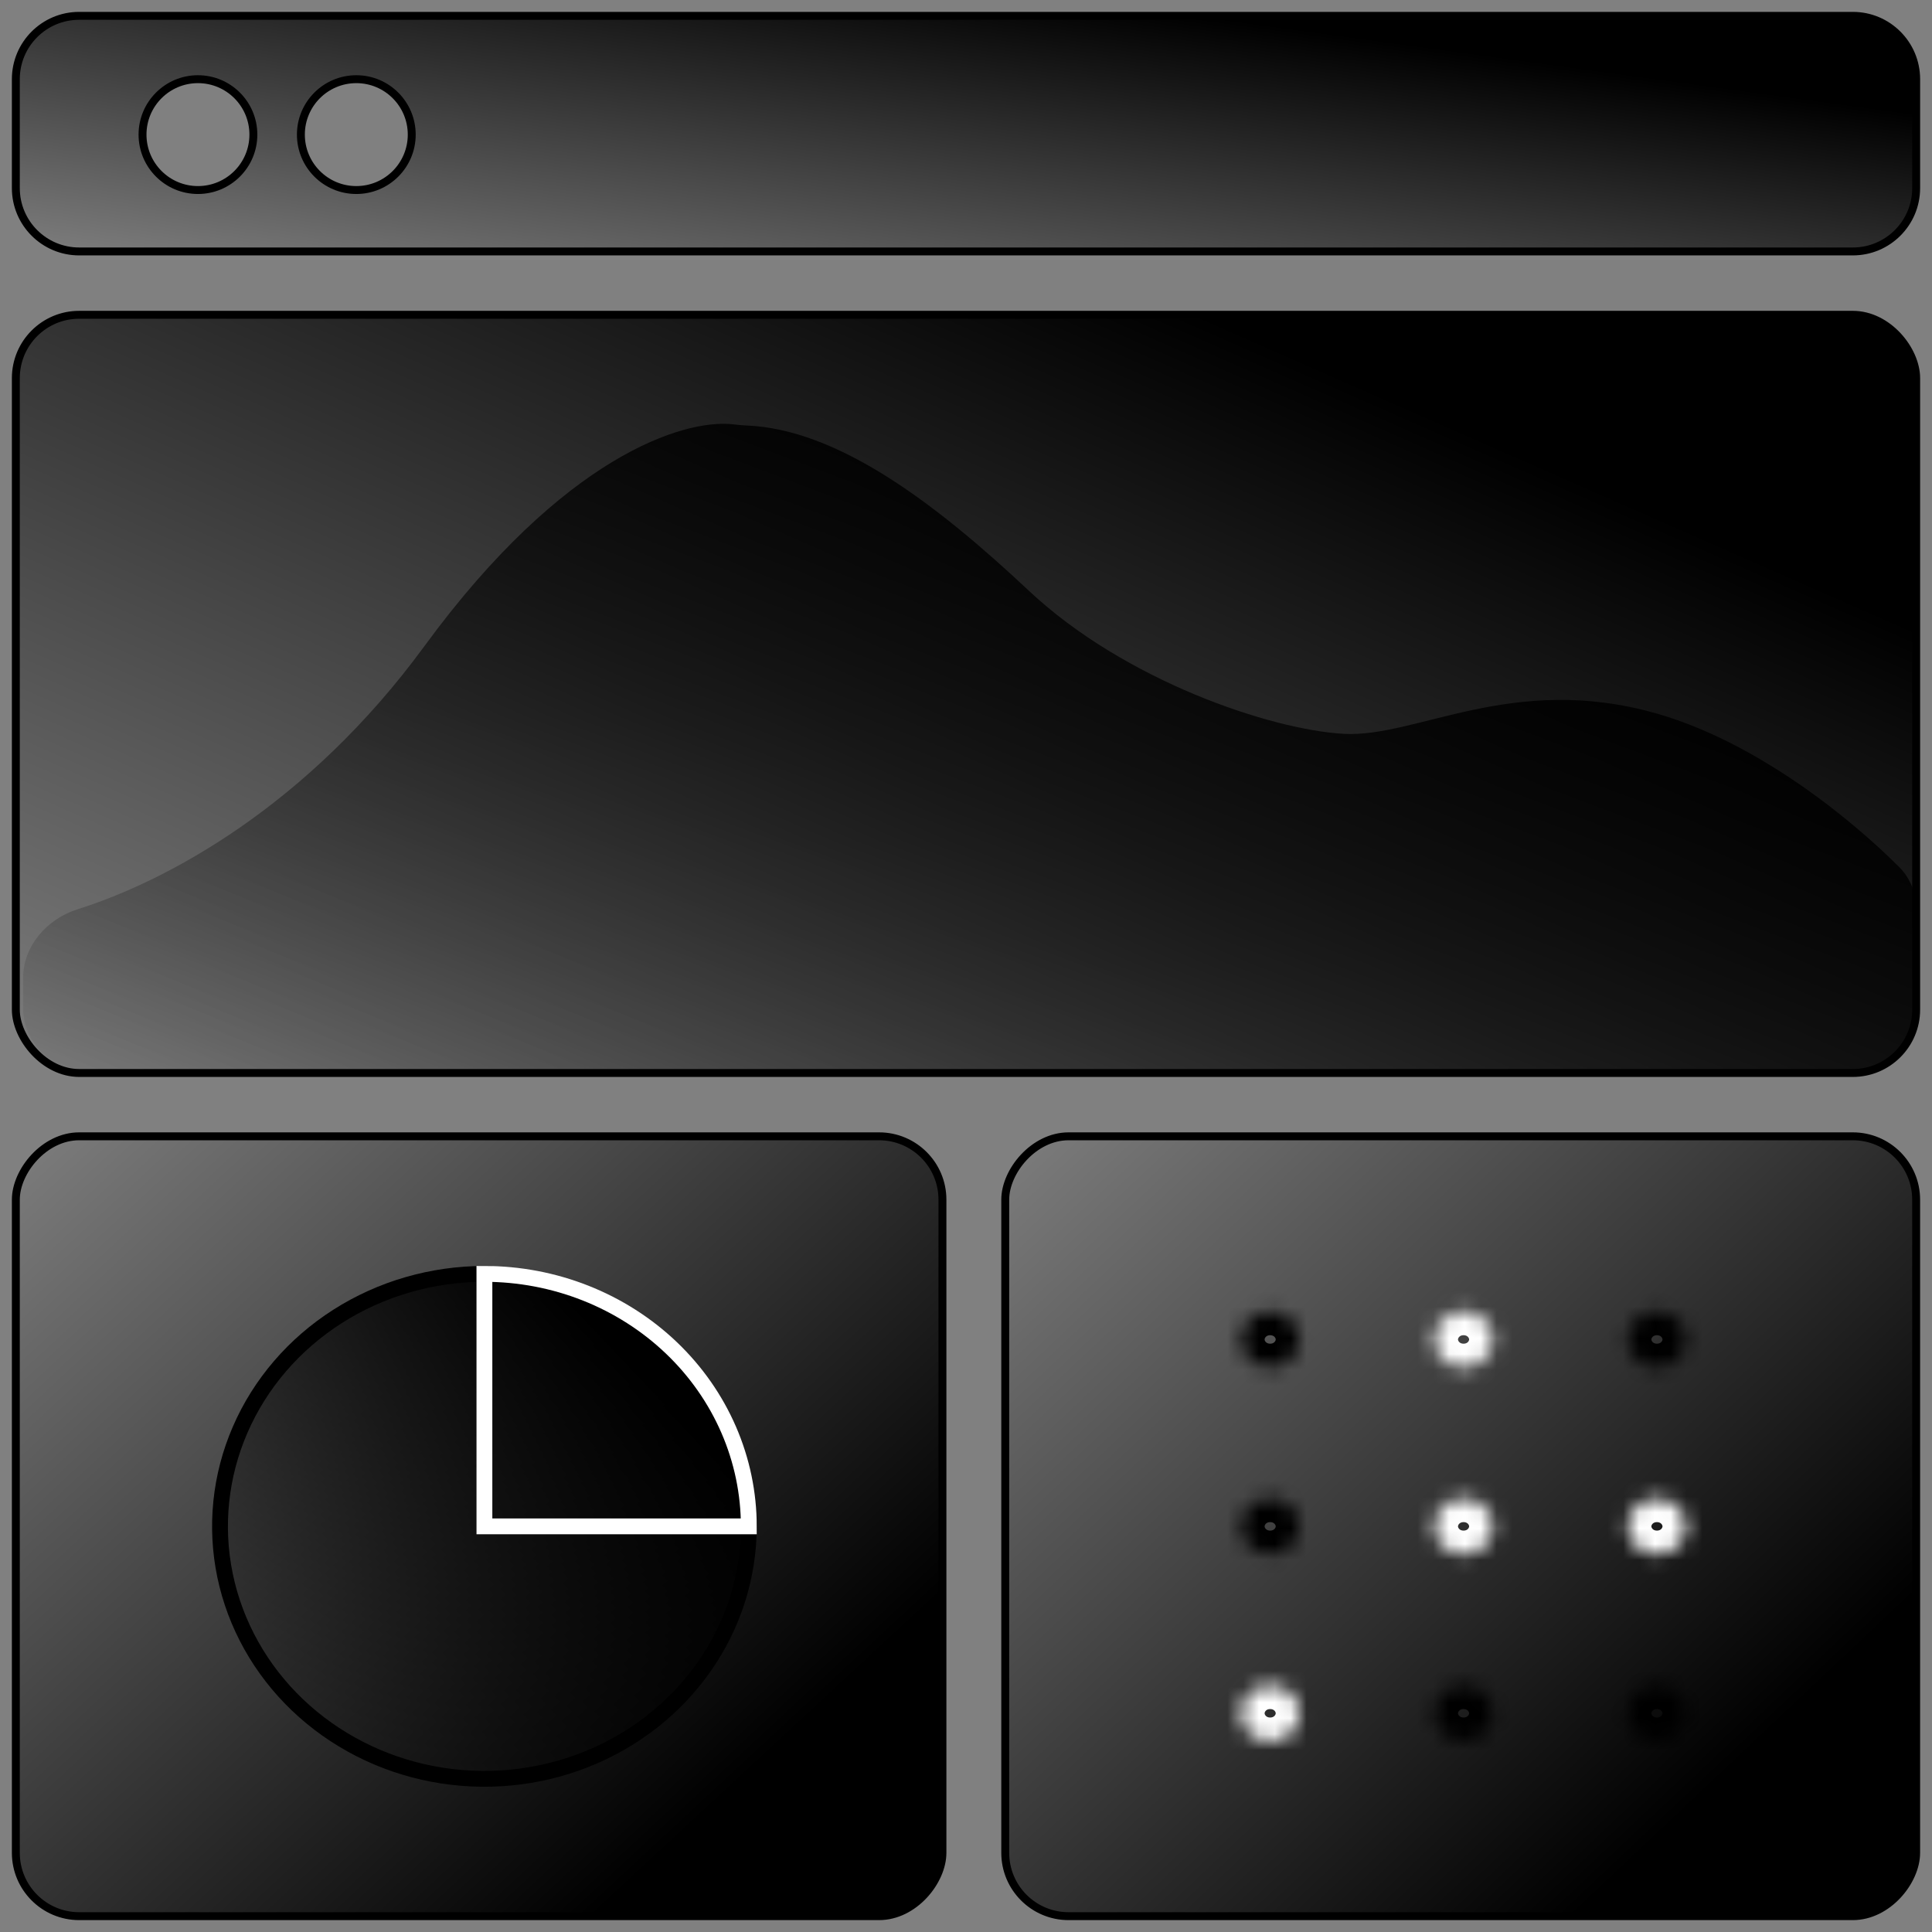
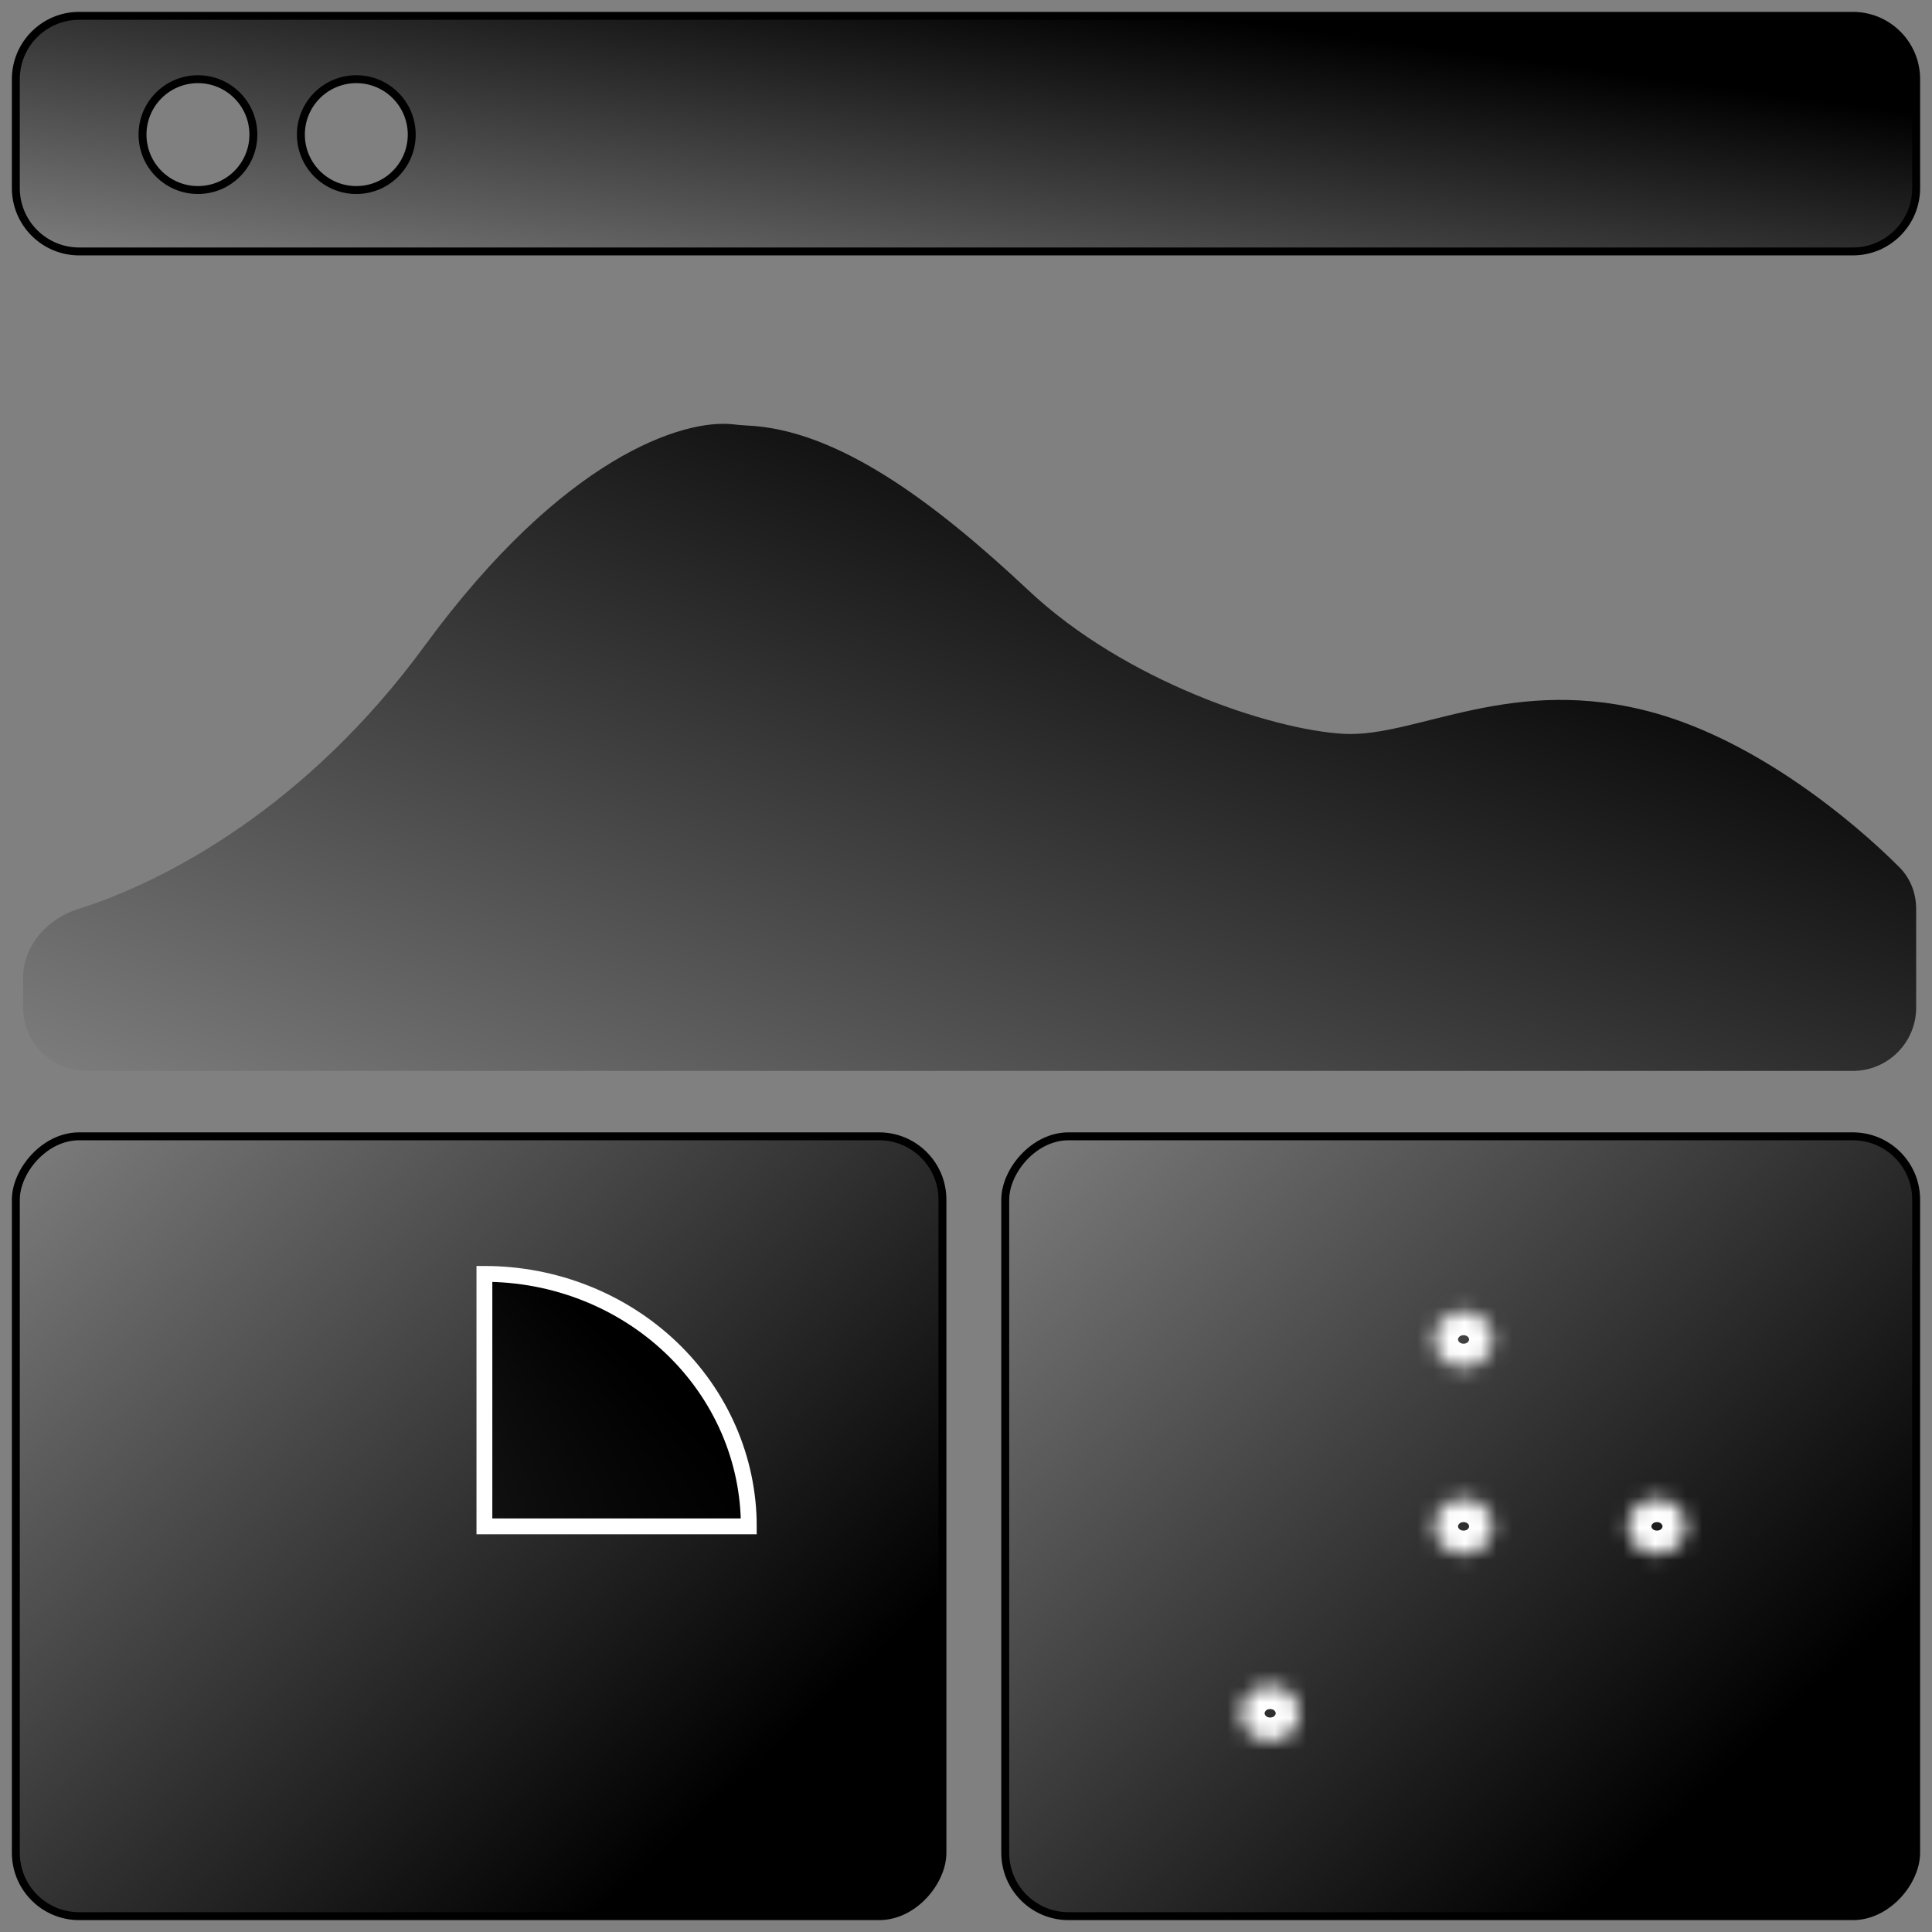
<svg xmlns="http://www.w3.org/2000/svg" width="122" height="122" viewBox="0 0 122 122" fill="none">
  <rect x="0" y="0" width="122" height="122" fill="#808080" stroke="none" />
  <path fill-rule="evenodd" clip-rule="evenodd" d="M121 5C121 2.791 119.209 1 117 1H5C2.791 1 1 2.791 1 5V11.878C1 14.087 2.791 15.878 5 15.878H117C119.209 15.878 121 14.087 121 11.878V5ZM16 8.5C16 10.433 14.433 12 12.5 12C10.567 12 9 10.433 9 8.5C9 6.567 10.567 5 12.5 5C14.433 5 16 6.567 16 8.5ZM26 8.5C26 10.433 24.433 12 22.5 12C20.567 12 19 10.433 19 8.5C19 6.567 20.567 5 22.5 5C24.433 5 26 6.567 26 8.5Z" fill="url(#paint0_linear_8004_8003)" style="" />
  <path d="M5 1.25H117V0.75H5V1.25ZM1.25 11.878V5H0.75V11.878H1.25ZM117 15.628H5V16.128H117V15.628ZM120.75 5V11.878H121.25V5H120.75ZM12.5 12.25C14.571 12.25 16.25 10.571 16.25 8.5H15.75C15.75 10.295 14.295 11.75 12.5 11.75V12.25ZM8.75 8.5C8.75 10.571 10.429 12.25 12.5 12.25V11.75C10.705 11.75 9.25 10.295 9.25 8.5H8.75ZM12.5 4.75C10.429 4.75 8.75 6.429 8.75 8.5H9.25C9.25 6.705 10.705 5.25 12.5 5.25V4.75ZM16.25 8.5C16.25 6.429 14.571 4.75 12.5 4.75V5.25C14.295 5.25 15.75 6.705 15.75 8.5H16.25ZM22.5 12.25C24.571 12.25 26.25 10.571 26.25 8.5H25.75C25.75 10.295 24.295 11.75 22.5 11.75V12.25ZM18.75 8.5C18.75 10.571 20.429 12.25 22.5 12.25V11.75C20.705 11.75 19.25 10.295 19.25 8.5H18.75ZM22.5 4.75C20.429 4.75 18.75 6.429 18.75 8.5H19.25C19.25 6.705 20.705 5.25 22.5 5.25V4.75ZM26.25 8.5C26.25 6.429 24.571 4.75 22.5 4.75V5.25C24.295 5.25 25.75 6.705 25.75 8.5H26.25ZM117 16.128C119.347 16.128 121.25 14.225 121.25 11.878H120.75C120.75 13.949 119.071 15.628 117 15.628V16.128ZM0.75 11.878C0.75 14.225 2.653 16.128 5 16.128V15.628C2.929 15.628 1.25 13.949 1.25 11.878H0.75ZM117 1.25C119.071 1.25 120.75 2.929 120.75 5H121.25C121.25 2.653 119.347 0.75 117 0.75V1.25ZM5 0.75C2.653 0.75 0.75 2.653 0.75 5H1.25C1.25 2.929 2.929 1.25 5 1.25V0.75Z" fill="#96D1E2" style="fill:#96D1E2;fill:color(display-p3 0.588 0.82 0.886);fill-opacity:1;" />
-   <rect x="1" y="19.878" width="120" height="47.877" rx="4" fill="url(#paint1_linear_8004_8003)" stroke="#96D1E2" style="stroke:#96D1E2;stroke:color(display-p3 0.588 0.82 0.886);stroke-opacity:1;" stroke-width="0.5" />
  <path d="M26.809 40.791C19.402 50.909 10.507 55.651 4.907 57.414C2.977 58.021 1.461 59.728 1.461 61.751V63.625C1.461 65.834 3.252 67.625 5.461 67.625H117C119.209 67.625 121 65.834 121 63.625V57.407C121 56.427 120.647 55.476 119.956 54.781C116.953 51.762 110.98 46.868 104.581 45.048C95.508 42.468 89.459 46.597 84.85 46.339C80.242 46.081 71.024 42.984 64.975 37.308C59.072 31.768 52.894 27.089 47.111 26.867C46.827 26.856 46.548 26.823 46.266 26.792C43.168 26.459 35.6 28.783 26.809 40.791Z" fill="url(#paint2_linear_8004_8003)" style="" />
  <rect width="58.512" height="49.245" rx="4" transform="matrix(1 0 0 -1 1 121)" fill="url(#paint3_linear_8004_8003)" stroke="#96D1E2" style="stroke:#96D1E2;stroke:color(display-p3 0.588 0.82 0.886);stroke-opacity:1;" stroke-width="0.5" />
-   <path d="M47.285 96.385C47.285 99.538 46.306 102.621 44.471 105.243C42.636 107.865 40.029 109.908 36.978 111.115C33.927 112.322 30.57 112.637 27.331 112.022C24.093 111.407 21.118 109.888 18.783 107.659C16.448 105.429 14.858 102.588 14.213 99.496C13.569 96.403 13.9 93.197 15.164 90.284C16.427 87.371 18.567 84.881 21.313 83.129C24.058 81.377 27.287 80.442 30.589 80.442V96.385H47.285Z" fill="url(#paint4_linear_8004_8003)" stroke="#96D1E2" style="stroke:#96D1E2;stroke:color(display-p3 0.588 0.82 0.886);stroke-opacity:1;" />
  <path d="M47.285 96.385C47.285 94.291 46.853 92.218 46.014 90.284C45.175 88.35 43.945 86.592 42.395 85.112C40.844 83.631 39.004 82.457 36.978 81.655C34.952 80.854 32.781 80.442 30.589 80.442V96.385H47.285Z" fill="url(#paint5_linear_8004_8003)" stroke="white" style="stroke:white;stroke:white;stroke-opacity:1;" />
  <rect width="57.521" height="49.245" rx="4" transform="matrix(1 0 0 -1 63.478 121)" fill="url(#paint6_linear_8004_8003)" stroke="#96D1E2" style="stroke:#96D1E2;stroke:color(display-p3 0.588 0.82 0.886);stroke-opacity:1;" stroke-width="0.5" />
  <mask id="path-9-inside-1_8004_8003" fill="white">
    <path fill-rule="evenodd" clip-rule="evenodd" d="M92.42 86.35C93.442 86.35 94.271 85.559 94.271 84.582C94.271 83.606 93.442 82.814 92.42 82.814C91.397 82.814 90.568 83.606 90.568 84.582C90.568 85.559 91.397 86.35 92.42 86.35ZM80.207 109.957C81.229 109.957 82.058 109.165 82.058 108.189C82.058 107.212 81.229 106.421 80.207 106.421C79.184 106.421 78.356 107.212 78.356 108.189C78.356 109.165 79.184 109.957 80.207 109.957ZM94.271 96.385C94.271 97.362 93.442 98.153 92.42 98.153C91.397 98.153 90.568 97.362 90.568 96.385C90.568 95.409 91.397 94.617 92.42 94.617C93.442 94.617 94.271 95.409 94.271 96.385ZM104.631 98.153C105.653 98.153 106.482 97.362 106.482 96.385C106.482 95.409 105.653 94.617 104.631 94.617C103.608 94.617 102.779 95.409 102.779 96.385C102.779 97.362 103.608 98.153 104.631 98.153Z" />
  </mask>
  <path d="M92.771 84.582C92.771 84.666 92.68 84.85 92.42 84.85V87.85C94.205 87.85 95.771 86.452 95.771 84.582H92.771ZM92.42 84.314C92.68 84.314 92.771 84.499 92.771 84.582H95.771C95.771 82.713 94.205 81.314 92.42 81.314V84.314ZM92.068 84.582C92.068 84.499 92.16 84.314 92.42 84.314V81.314C90.635 81.314 89.068 82.713 89.068 84.582H92.068ZM92.42 84.85C92.16 84.85 92.068 84.666 92.068 84.582H89.068C89.068 86.452 90.635 87.85 92.42 87.85V84.85ZM80.558 108.189C80.558 108.272 80.467 108.457 80.207 108.457V111.457C81.992 111.457 83.558 110.058 83.558 108.189H80.558ZM80.207 107.921C80.467 107.921 80.558 108.105 80.558 108.189H83.558C83.558 106.319 81.992 104.921 80.207 104.921V107.921ZM79.856 108.189C79.856 108.105 79.947 107.921 80.207 107.921V104.921C78.422 104.921 76.856 106.319 76.856 108.189H79.856ZM80.207 108.457C79.947 108.457 79.856 108.272 79.856 108.189H76.856C76.856 110.058 78.422 111.457 80.207 111.457V108.457ZM92.42 99.653C94.205 99.653 95.771 98.255 95.771 96.385H92.771C92.771 96.469 92.68 96.653 92.42 96.653V99.653ZM89.068 96.385C89.068 98.255 90.635 99.653 92.42 99.653V96.653C92.16 96.653 92.068 96.469 92.068 96.385H89.068ZM92.42 93.117C90.635 93.117 89.068 94.516 89.068 96.385H92.068C92.068 96.302 92.16 96.117 92.42 96.117V93.117ZM95.771 96.385C95.771 94.516 94.205 93.117 92.42 93.117V96.117C92.68 96.117 92.771 96.302 92.771 96.385H95.771ZM104.982 96.385C104.982 96.469 104.891 96.653 104.631 96.653V99.653C106.416 99.653 107.982 98.255 107.982 96.385H104.982ZM104.631 96.117C104.891 96.117 104.982 96.302 104.982 96.385H107.982C107.982 94.516 106.416 93.117 104.631 93.117V96.117ZM104.279 96.385C104.279 96.302 104.371 96.117 104.631 96.117V93.117C102.846 93.117 101.279 94.516 101.279 96.385H104.279ZM104.631 96.653C104.371 96.653 104.279 96.469 104.279 96.385H101.279C101.279 98.255 102.846 99.653 104.631 99.653V96.653Z" fill="white" style="fill:white;fill:white;fill-opacity:1;" mask="url(#path-9-inside-1_8004_8003)" />
  <mask id="path-11-inside-2_8004_8003" fill="white">
-     <path fill-rule="evenodd" clip-rule="evenodd" d="M82.058 84.582C82.058 85.559 81.229 86.35 80.207 86.35C79.184 86.35 78.356 85.559 78.356 84.582C78.356 83.606 79.184 82.814 80.207 82.814C81.229 82.814 82.058 83.606 82.058 84.582ZM82.058 96.385C82.058 97.362 81.229 98.153 80.207 98.153C79.184 98.153 78.356 97.362 78.356 96.385C78.356 95.409 79.184 94.617 80.207 94.617C81.229 94.617 82.058 95.409 82.058 96.385ZM92.42 109.957C93.442 109.957 94.271 109.165 94.271 108.189C94.271 107.212 93.442 106.421 92.42 106.421C91.397 106.421 90.568 107.212 90.568 108.189C90.568 109.165 91.397 109.957 92.42 109.957ZM106.482 84.582C106.482 85.559 105.653 86.35 104.631 86.35C103.608 86.35 102.779 85.559 102.779 84.582C102.779 83.606 103.608 82.814 104.631 82.814C105.653 82.814 106.482 83.606 106.482 84.582ZM104.631 109.957C105.653 109.957 106.482 109.165 106.482 108.189C106.482 107.212 105.653 106.421 104.631 106.421C103.608 106.421 102.779 107.212 102.779 108.189C102.779 109.165 103.608 109.957 104.631 109.957Z" />
-   </mask>
+     </mask>
  <path d="M80.207 87.85C81.992 87.85 83.558 86.452 83.558 84.582H80.558C80.558 84.666 80.467 84.85 80.207 84.85V87.85ZM76.856 84.582C76.856 86.452 78.422 87.85 80.207 87.85V84.85C79.947 84.85 79.856 84.666 79.856 84.582H76.856ZM80.207 81.314C78.422 81.314 76.856 82.713 76.856 84.582H79.856C79.856 84.499 79.947 84.314 80.207 84.314V81.314ZM83.558 84.582C83.558 82.713 81.992 81.314 80.207 81.314V84.314C80.467 84.314 80.558 84.499 80.558 84.582H83.558ZM80.207 99.653C81.992 99.653 83.558 98.255 83.558 96.385H80.558C80.558 96.469 80.467 96.653 80.207 96.653V99.653ZM76.856 96.385C76.856 98.255 78.422 99.653 80.207 99.653V96.653C79.947 96.653 79.856 96.469 79.856 96.385H76.856ZM80.207 93.117C78.422 93.117 76.856 94.516 76.856 96.385H79.856C79.856 96.302 79.947 96.117 80.207 96.117V93.117ZM83.558 96.385C83.558 94.516 81.992 93.117 80.207 93.117V96.117C80.467 96.117 80.558 96.302 80.558 96.385H83.558ZM92.771 108.189C92.771 108.272 92.68 108.457 92.42 108.457V111.457C94.205 111.457 95.771 110.058 95.771 108.189H92.771ZM92.42 107.921C92.68 107.921 92.771 108.105 92.771 108.189H95.771C95.771 106.319 94.205 104.921 92.42 104.921V107.921ZM92.068 108.189C92.068 108.105 92.16 107.921 92.42 107.921V104.921C90.635 104.921 89.068 106.319 89.068 108.189H92.068ZM92.42 108.457C92.16 108.457 92.068 108.272 92.068 108.189H89.068C89.068 110.058 90.635 111.457 92.42 111.457V108.457ZM104.631 87.85C106.416 87.85 107.982 86.452 107.982 84.582H104.982C104.982 84.666 104.891 84.85 104.631 84.85V87.85ZM101.279 84.582C101.279 86.452 102.846 87.85 104.631 87.85V84.85C104.371 84.85 104.279 84.666 104.279 84.582H101.279ZM104.631 81.314C102.846 81.314 101.279 82.713 101.279 84.582H104.279C104.279 84.499 104.371 84.314 104.631 84.314V81.314ZM107.982 84.582C107.982 82.713 106.416 81.314 104.631 81.314V84.314C104.891 84.314 104.982 84.499 104.982 84.582H107.982ZM104.982 108.189C104.982 108.272 104.891 108.457 104.631 108.457V111.457C106.416 111.457 107.982 110.058 107.982 108.189H104.982ZM104.631 107.921C104.891 107.921 104.982 108.105 104.982 108.189H107.982C107.982 106.319 106.416 104.921 104.631 104.921V107.921ZM104.279 108.189C104.279 108.105 104.371 107.921 104.631 107.921V104.921C102.846 104.921 101.279 106.319 101.279 108.189H104.279ZM104.631 108.457C104.371 108.457 104.279 108.272 104.279 108.189H101.279C101.279 110.058 102.846 111.457 104.631 111.457V108.457Z" fill="#48AFCC" style="fill:#48AFCC;fill:color(display-p3 0.282 0.686 0.8);fill-opacity:1;" mask="url(#path-11-inside-2_8004_8003)" />
  <defs>
    <linearGradient id="paint0_linear_8004_8003" x1="136.246" y1="-1.084" x2="131.426" y2="34.172" gradientUnits="userSpaceOnUse">
      <stop stop-color="#1A9BBF" style="stop-color:#1A9BBF;stop-color:color(display-p3 0.102 0.608 0.749);stop-opacity:1;" />
      <stop offset="0.289" stop-color="#1A9BBF" stop-opacity="0.55" style="stop-color:#1A9BBF;stop-color:color(display-p3 0.102 0.608 0.749);stop-opacity:0.55;" />
      <stop offset="1" stop-color="#1A9BBF" stop-opacity="0" style="stop-color:none;stop-color:none;stop-opacity:0;" />
    </linearGradient>
    <linearGradient id="paint1_linear_8004_8003" x1="136.246" y1="13.17" x2="93.645" y2="110.004" gradientUnits="userSpaceOnUse">
      <stop stop-color="#1A9BBF" style="stop-color:#1A9BBF;stop-color:color(display-p3 0.102 0.608 0.749);stop-opacity:1;" />
      <stop offset="0.289" stop-color="#1A9BBF" stop-opacity="0.55" style="stop-color:#1A9BBF;stop-color:color(display-p3 0.102 0.608 0.749);stop-opacity:0.55;" />
      <stop offset="1" stop-color="#1A9BBF" stop-opacity="0" style="stop-color:none;stop-color:none;stop-opacity:0;" />
    </linearGradient>
    <linearGradient id="paint2_linear_8004_8003" x1="136.188" y1="21.038" x2="103.632" y2="107.409" gradientUnits="userSpaceOnUse">
      <stop stop-color="#1A9BBF" style="stop-color:#1A9BBF;stop-color:color(display-p3 0.102 0.608 0.749);stop-opacity:1;" />
      <stop offset="0.289" stop-color="#1A9BBF" stop-opacity="0.55" style="stop-color:#1A9BBF;stop-color:color(display-p3 0.102 0.608 0.749);stop-opacity:0.55;" />
      <stop offset="1" stop-color="#1A9BBF" stop-opacity="0" style="stop-color:none;stop-color:none;stop-opacity:0;" />
    </linearGradient>
    <linearGradient id="paint3_linear_8004_8003" x1="65.947" y1="-6.899" x2="6.673" y2="56.971" gradientUnits="userSpaceOnUse">
      <stop stop-color="#1A9BBF" style="stop-color:#1A9BBF;stop-color:color(display-p3 0.102 0.608 0.749);stop-opacity:1;" />
      <stop offset="0.289" stop-color="#1A9BBF" stop-opacity="0.55" style="stop-color:#1A9BBF;stop-color:color(display-p3 0.102 0.608 0.749);stop-opacity:0.55;" />
      <stop offset="1" stop-color="#1A9BBF" stop-opacity="0" style="stop-color:none;stop-color:none;stop-opacity:0;" />
    </linearGradient>
    <linearGradient id="paint4_linear_8004_8003" x1="51.528" y1="75.974" x2="13.091" y2="112.477" gradientUnits="userSpaceOnUse">
      <stop stop-color="#1A9BBF" style="stop-color:#1A9BBF;stop-color:color(display-p3 0.102 0.608 0.749);stop-opacity:1;" />
      <stop offset="0.289" stop-color="#1A9BBF" stop-opacity="0.55" style="stop-color:#1A9BBF;stop-color:color(display-p3 0.102 0.608 0.749);stop-opacity:0.55;" />
      <stop offset="1" stop-color="#1A9BBF" stop-opacity="0" style="stop-color:none;stop-color:none;stop-opacity:0;" />
    </linearGradient>
    <linearGradient id="paint5_linear_8004_8003" x1="51.528" y1="75.974" x2="13.091" y2="112.477" gradientUnits="userSpaceOnUse">
      <stop stop-color="#1A9BBF" style="stop-color:#1A9BBF;stop-color:color(display-p3 0.102 0.608 0.749);stop-opacity:1;" />
      <stop offset="0.289" stop-color="#1A9BBF" stop-opacity="0.55" style="stop-color:#1A9BBF;stop-color:color(display-p3 0.102 0.608 0.749);stop-opacity:0.55;" />
      <stop offset="1" stop-color="#1A9BBF" stop-opacity="0" style="stop-color:none;stop-color:none;stop-opacity:0;" />
    </linearGradient>
    <linearGradient id="paint6_linear_8004_8003" x1="64.829" y1="-6.899" x2="5.489" y2="55.959" gradientUnits="userSpaceOnUse">
      <stop stop-color="#1A9BBF" style="stop-color:#1A9BBF;stop-color:color(display-p3 0.102 0.608 0.749);stop-opacity:1;" />
      <stop offset="0.289" stop-color="#1A9BBF" stop-opacity="0.55" style="stop-color:#1A9BBF;stop-color:color(display-p3 0.102 0.608 0.749);stop-opacity:0.55;" />
      <stop offset="1" stop-color="#1A9BBF" stop-opacity="0" style="stop-color:none;stop-color:none;stop-opacity:0;" />
    </linearGradient>
  </defs>
</svg>